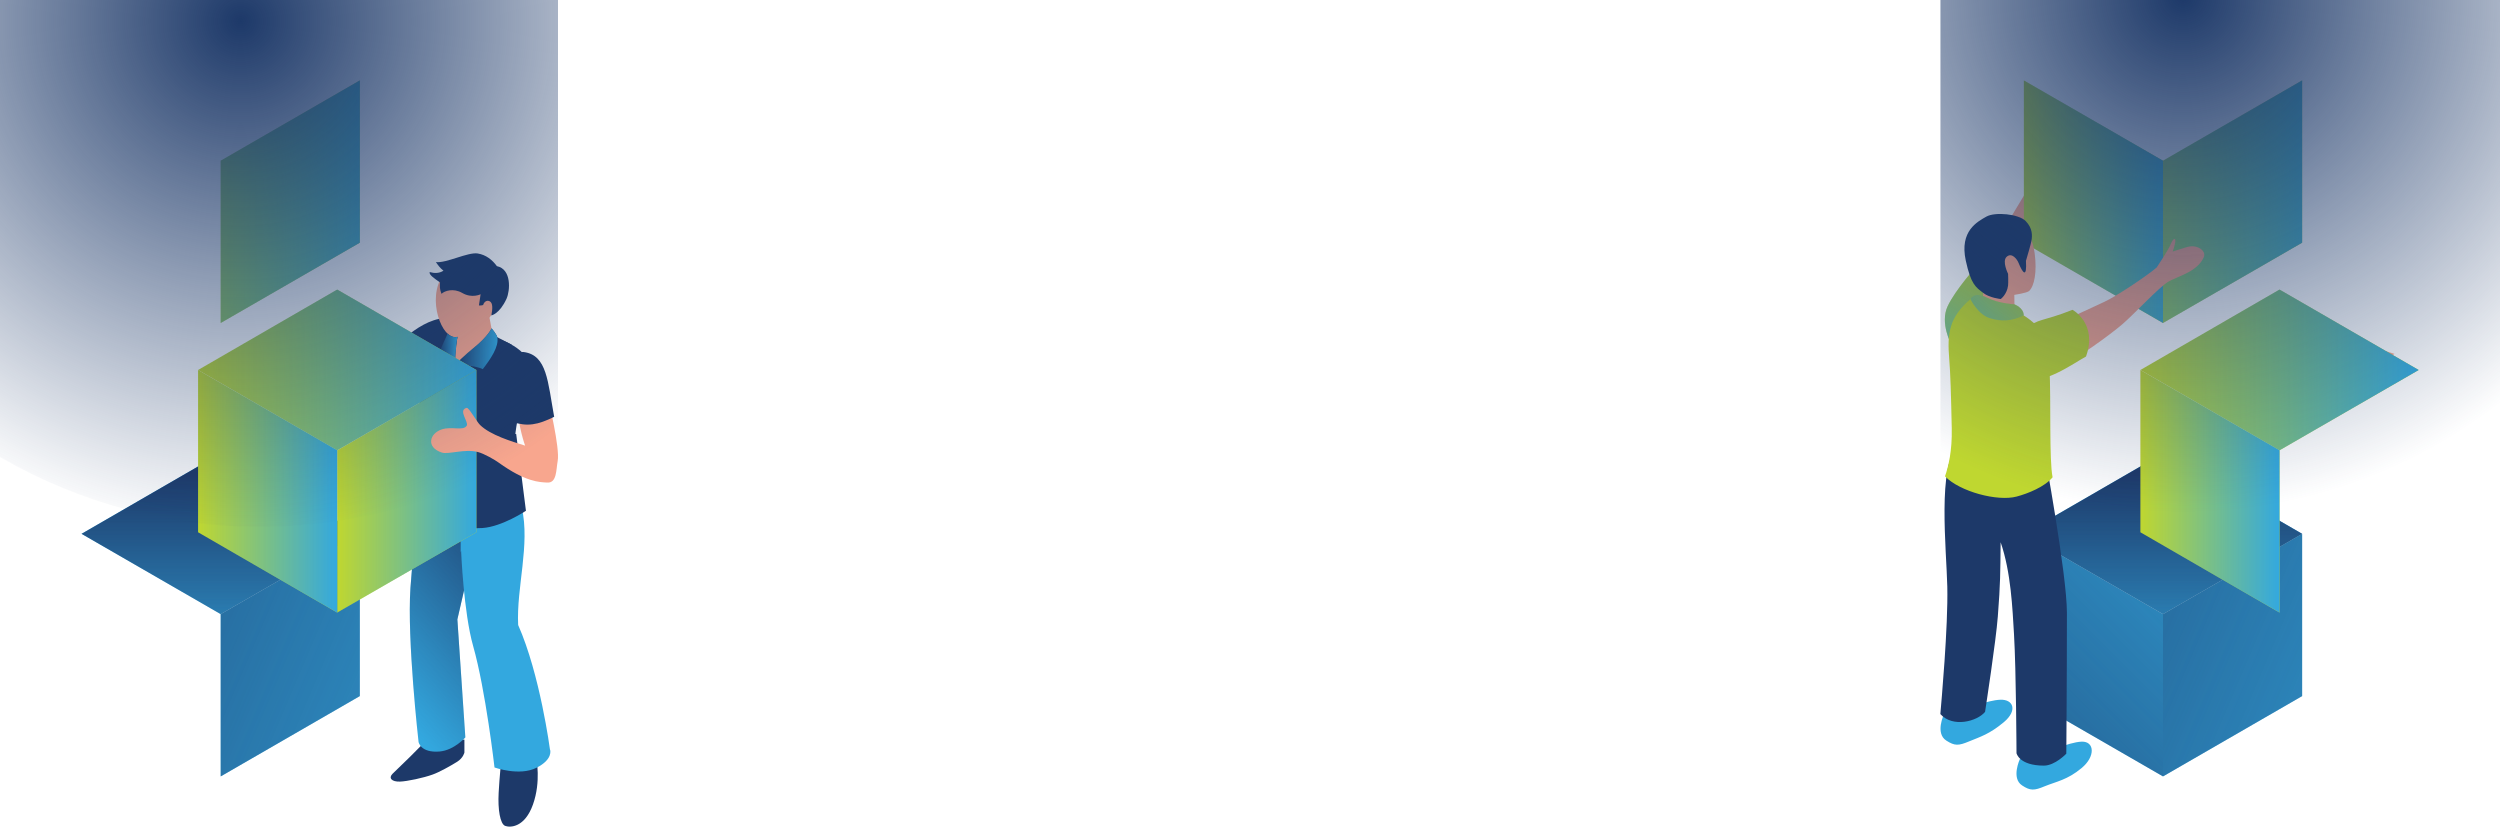
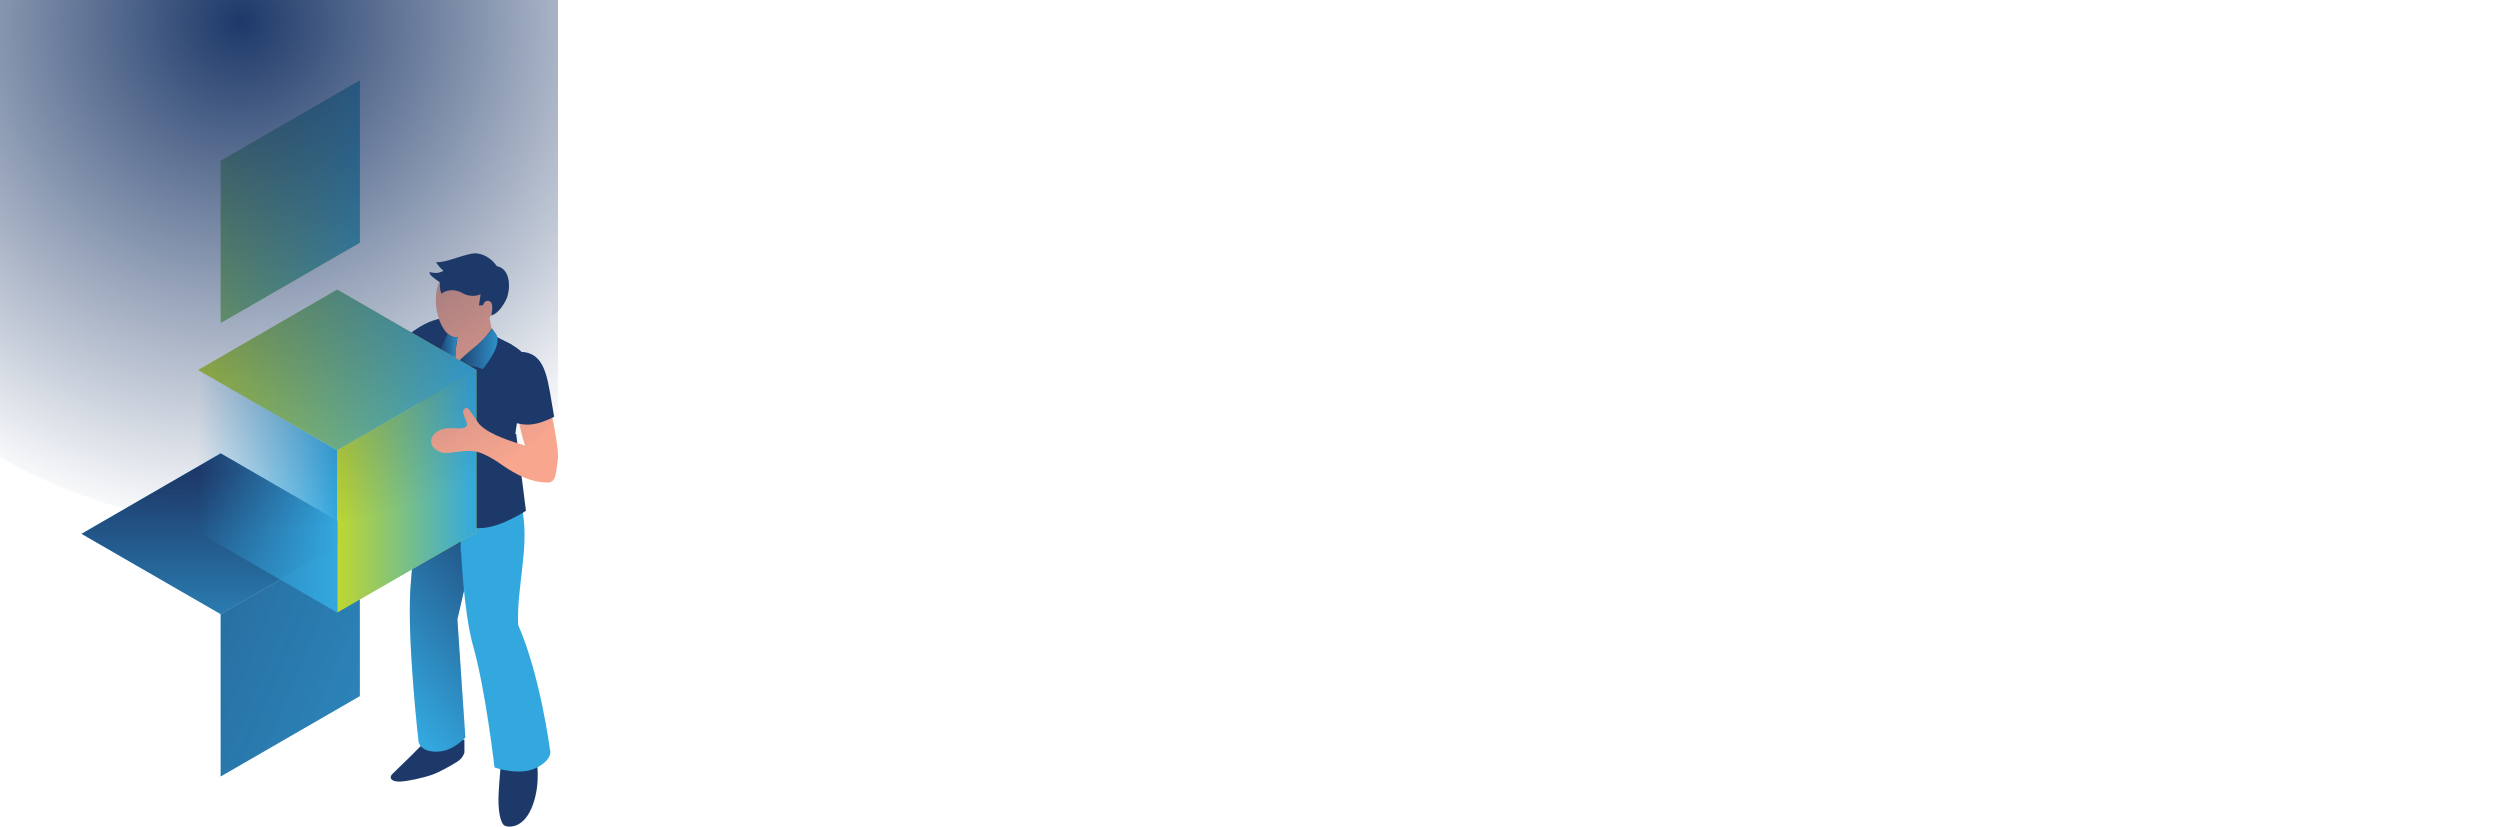
<svg xmlns="http://www.w3.org/2000/svg" xmlns:xlink="http://www.w3.org/1999/xlink" id="Layer_1" version="1.1" viewBox="0 0 2409.5 796.7">
  <defs>
    <style>
      .st0 {
        fill: none;
      }

      .st1 {
        fill: url(#linear-gradient2);
      }

      .st2 {
        fill: url(#linear-gradient1);
      }

      .st3 {
        fill: url(#linear-gradient9);
      }

      .st4 {
        fill: url(#linear-gradient3);
      }

      .st5 {
        fill: url(#linear-gradient6);
      }

      .st6 {
        fill: url(#linear-gradient8);
      }

      .st7 {
        fill: url(#linear-gradient7);
      }

      .st8 {
        fill: url(#linear-gradient5);
      }

      .st9 {
        fill: url(#linear-gradient4);
      }

      .st10 {
        fill: #33a8df;
      }

      .st11 {
        fill: url(#linear-gradient13);
      }

      .st12 {
        fill: url(#linear-gradient12);
      }

      .st13 {
        fill: url(#linear-gradient15);
      }

      .st14 {
        fill: url(#linear-gradient16);
      }

      .st15 {
        fill: url(#linear-gradient11);
      }

      .st16 {
        fill: url(#linear-gradient10);
      }

      .st17 {
        fill: url(#linear-gradient17);
      }

      .st18 {
        fill: url(#linear-gradient14);
      }

      .st19 {
        fill: url(#radial-gradient);
      }

      .st20 {
        fill: url(#linear-gradient);
      }

      .st21 {
        clip-path: url(#clippath-1);
      }

      .st22 {
        fill: url(#radial-gradient1);
      }

      .st23 {
        fill: #1d3969;
      }

      .st24 {
        fill: #f8a68e;
      }

      .st25 {
        fill: #bfd730;
      }

      .st26 {
        clip-path: url(#clippath);
      }
    </style>
    <clipPath id="clippath">
      <rect class="st0" x="-1.8" width="539.6" height="796.7" />
    </clipPath>
    <linearGradient id="linear-gradient" x1="671.9" y1="471.6" x2="-329.3" y2="897.3" gradientTransform="translate(-56 1246) scale(1 -1)" gradientUnits="userSpaceOnUse">
      <stop offset="0" stop-color="#1d3969" stop-opacity="0" />
      <stop offset=".8" stop-color="#1d3969" />
    </linearGradient>
    <linearGradient id="linear-gradient1" x1="268.7" y1="563.6" x2="268.7" y2="846.4" xlink:href="#linear-gradient" />
    <linearGradient id="linear-gradient2" x1="186.2" y1="1051.6" x2="442" y2="1051.6" gradientTransform="translate(-56 1246) scale(1 -1)" gradientUnits="userSpaceOnUse">
      <stop offset="0" stop-color="#33a8df" stop-opacity="0" />
      <stop offset="1" stop-color="#33a8df" />
    </linearGradient>
    <linearGradient id="linear-gradient3" x1="406.3" y1="599.7" x2="609.7" y2="771.2" xlink:href="#linear-gradient" />
    <linearGradient id="linear-gradient4" x1="478.1" y1="909.5" x2="496.9" y2="909.5" xlink:href="#linear-gradient2" />
    <linearGradient id="linear-gradient5" x1="494.5" y1="910" x2="535.5" y2="910" xlink:href="#linear-gradient2" />
    <linearGradient id="linear-gradient6" x1="381" y1="772.5" x2="515.1" y2="772.5" xlink:href="#linear-gradient2" />
    <linearGradient id="linear-gradient7" x1="246.9" y1="772.5" x2="381" y2="772.5" xlink:href="#linear-gradient2" />
    <linearGradient id="linear-gradient8" x1="246.9" y1="889.4" x2="515.1" y2="889.4" xlink:href="#linear-gradient2" />
    <radialGradient id="radial-gradient" cx="1003" cy="944.6" fx="1003" fy="944.6" r="1" gradientTransform="translate(-471126.9 -500474.2) rotate(90) scale(499 -499)" gradientUnits="userSpaceOnUse">
      <stop offset="0" stop-color="#1d3969" />
      <stop offset="1" stop-color="#1d3969" stop-opacity="0" />
    </radialGradient>
    <clipPath id="clippath-1">
-       <rect class="st0" x="1870.2" width="539.6" height="796.7" />
-     </clipPath>
+       </clipPath>
    <linearGradient id="linear-gradient9" x1="2543.9" y1="471.6" x2="1542.7" y2="897.4" xlink:href="#linear-gradient" />
    <linearGradient id="linear-gradient10" x1="2280.7" y1="821.6" x2="1669" y2="210" xlink:href="#linear-gradient" />
    <linearGradient id="linear-gradient11" x1="2140.7" y1="563.6" x2="2140.7" y2="846.4" xlink:href="#linear-gradient" />
    <linearGradient id="linear-gradient12" x1="2058.2" y1="1051.6" x2="2314" y2="1051.6" xlink:href="#linear-gradient2" />
    <linearGradient id="linear-gradient13" x1="1992.1" y1="1051.6" x2="2160.5" y2="1051.6" xlink:href="#linear-gradient2" />
    <linearGradient id="linear-gradient14" x1="1982.4" y1="993.9" x2="1914.2" y2="844.7" xlink:href="#linear-gradient2" />
    <linearGradient id="linear-gradient15" x1="2013.5" y1="982.3" x2="1916.5" y2="886.9" xlink:href="#linear-gradient2" />
    <linearGradient id="linear-gradient16" x1="2118.9" y1="772.5" x2="2253" y2="772.5" xlink:href="#linear-gradient2" />
    <linearGradient id="linear-gradient17" x1="2118.9" y1="889.4" x2="2387.1" y2="889.4" xlink:href="#linear-gradient2" />
    <radialGradient id="radial-gradient1" cx="1002.9" cy="944.6" fx="1002.9" fy="944.6" gradientTransform="translate(-469254.9 -500448.2) rotate(90) scale(499 -499)" xlink:href="#radial-gradient" />
  </defs>
  <g class="st26">
    <g>
      <path class="st10" d="M346.8,670.9l-134.1,77.4v-156.4l134.1-77.4v156.4Z" />
      <path class="st10" d="M346.8,514.5l-134.1-77.5-134.1,77.5,134.1,77.4,134.1-77.4Z" />
      <path class="st20" d="M346.8,670.9l-134.1,77.4v-156.4l134.1-77.4v156.4Z" />
      <path class="st2" d="M346.8,514.5l-134.1-77.5-134.1,77.5,134.1,77.4,134.1-77.4Z" />
      <path class="st25" d="M346.8,233.9l-134.1,77.4v-156.4l134.1-77.4v156.4Z" />
      <path class="st1" d="M346.8,233.9l-134.1,77.4v-156.4l134.1-77.4v156.4Z" />
      <path class="st24" d="M435.7,341.1s-35.9,28.3-47.6,37.1c-11.7,8.8-16.1,13.1-28.1,10.4-9-2-61.8-14.2-77.8-16.3-16-2-33.6-3.6-33.6-14.5,0-10.9,5.8-19.5,12.1-20.5,6.3-.9,8,2.8,8,2.8,0,0,5-6,9.3-4.1,7.4,3.3,9.3,13.7,10.4,13.9,5.9.9,15.6.3,31.1,2.7,13.6,2.1,39.3,6,39.3,6l37.6-29.8,39.1,12.2h0Z" />
      <path class="st23" d="M373.9,342.2s8.7,5.8,19.3,14c10.6,8.3,16,15.1,16,15.1,0,0,16.5-11.7,39.9-36.8,13.2-14.2-4.2-29.1-20.8-27.9-27.6,2-54.4,35.5-54.4,35.5h0Z" />
      <path class="st23" d="M395.4,729.2c8.3-8.1,14.5-14.8,14.5-14.8l37.7-1.6v12.5s-1.1,5.2-7,8.9c-5.9,3.7-17.3,10.1-23.6,12.3-8.8,3.2-24.6,6.6-31.5,6.8-7.9.3-11.3-3.4-7.2-7.5,7.1-6.9,9.5-9.1,17.1-16.6h0Z" />
      <path class="st23" d="M482.9,735.2l34-3.8s4.7,21.6-3.2,43.9c-7.9,22.3-21.9,22.5-26.8,20.7-4.9-1.8-7.2-15.9-6.3-32,.9-16,2.3-28.8,2.3-28.8Z" />
      <path class="st10" d="M438.6,439.2c-15.6,4.7-30.1,10.3-30.1,10.3,0,0-9.9,73.2-12.9,117.1-3.4,50,7.8,148.5,7.8,148.5,0,0,1.8,10.7,20.2,9.2,14.1-1.2,24.9-13.6,24.9-13.6l-7.7-113.7,16.2-70.5c-2.4-40.1-15-47.4-18.2-87.4h0Z" />
      <path class="st4" d="M438.6,439.2c-15.6,4.7-30.1,10.3-30.1,10.3,0,0-9.9,73.2-12.9,117.1-3.4,50,7.8,148.5,7.8,148.5,0,0,1.8,10.7,20.2,9.2,14.1-1.2,24.9-13.6,24.9-13.6l-7.7-113.7,16.2-70.5c-2.4-40.1-15-47.4-18.2-87.4h0Z" />
      <path class="st10" d="M530.1,722.7s-9.6-72.8-30.7-120.3c-1.8-36,11.7-77.4,3.5-113.1-10.2-44.6-26.3-43.4-26.3-43.4,1-7.5-15.5-6.2-32.6-3,0,29.9.2,59.8,0,89.7l.4-1.8s2.4,59.4,11.6,91.8c12.1,42.7,20.6,117.1,20.6,117.1,0,0,24,8.6,40.4.3,16.4-8.2,13.2-17.4,13.2-17.4h0Z" />
      <path class="st23" d="M432.9,320.1c3.2,1.3,4.8,4.5,4.8,4.5l37.7.7s30.7,6.3,37.9,30.1c.5,7.5-.4,24.8-1.5,32.6-1.1.7-8.3-.5-8.8,1.1-9.6,27.9-8.3,62-6.3,90.1-3.5,7.1-77.2,7.2-91.8-1,8-54.9-15.5-118.4,28.1-158.1h0Z" />
      <path class="st23" d="M404.8,375.5c4.8-43,26.8-62.4,26.8-62.4l10.3,6.1s-12.2,26.9-13.4,39c-2,20.4,3.5,39,3.5,39,0,0,14.5-37.9,30.1-53.7,14.4-14.6,17.2-18.5,17.2-18.5l14,7.3s-19.1,27.8-16.4,58.8c2.4,26.9,20.6,27.2,20.6,27.2l9.4,74s-23,15.3-41.8,16.6c-5,.3-22.5.5-28.2-.5,0-7.2-4.2-22.3-4.2-22.3,0,0-5.1,12.1-5.1,20-21-3.7-28.1-20-28.1-20,0,0,5.2-35.7,5.2-55,0-29.8-.9-47.8,0-55.7h0Z" />
      <path class="st24" d="M473.4,304c8.7-14.2,6.8-34.5.4-42.6-8.2-10.4-31.6-19.2-46.9,3.5-16,23.7-.9,62.5,13.2,60.2.2,0,.5,0,.7-.1l-2.4,14.1s-3.3,6.5,0,12.4c7.8-2.4,16.5-4.1,23.7-7.9,8.6-4.5,14.4-11.5,14.4-11.5l-4.7-25.9c.5-.7,1-1.5,1.5-2.3h0Z" />
      <path class="st23" d="M460.4,244.3c8.1,1.3,14.1,6.2,18.5,12.2,14.3,3,12.8,23.6,9.3,31.4-6.9,15-14.7,16.1-14.7,16.1,0,0,2-8.2.2-11.8-1.5-3.1-6.4-3.6-8.1,1.8-1.8.6-4,.4-4,.4l1.6-10.8s-8.3,4.2-17.6-1.2c-8.7-5-17.1-2.1-20.1.8-1.8-4.6-1.7-7.3-1.4-11-5.6-3.9-10.8-7.4-10-10,4.3,1.3,9.2,1.4,13.3-1.3-3.5-2.8-5.2-5.3-7.3-8.3,9.8,1.3,30.9-9.8,40.3-8.3h0Z" />
      <path class="st23" d="M440.9,324.6c-1.9,10.7-2.5,26.8-2.5,26.8l-16.3-9.2,9.3-20.7c.8,1,5.5,4.6,9.5,3.1h0Z" />
      <path class="st23" d="M473.7,316.3s5,5.9,5.6,8.8c1.8,9.1-6.8,21.3-14,30.7-7.6-4-26.8-4.3-26.8-4.3,0,0,10.8-10.5,17.2-15.5,14.9-11.8,18.1-19.6,18.1-19.6h0Z" />
      <path class="st9" d="M440.9,324.6c-1.9,10.7-2.5,26.8-2.5,26.8l-16.3-9.2,9.3-20.7c.8,1,5.5,4.6,9.5,3.1h0Z" />
      <path class="st8" d="M473.7,316.3s5,5.9,5.6,8.8c1.8,9.1-6.8,21.3-14,30.7-7.6-4-26.8-4.3-26.8-4.3,0,0,10.8-10.5,17.2-15.5,14.9-11.8,18.1-19.6,18.1-19.6h0Z" />
      <path class="st25" d="M459.1,513l-134.1,77.4v-156.4l134.1-77.4v156.4Z" />
-       <path class="st25" d="M190.9,513l134.1,77.4v-156.4l-134.1-77.4v156.4Z" />
-       <path class="st25" d="M459.1,356.6l-134.1-77.5-134.1,77.5,134.1,77.4,134.1-77.4Z" />
+       <path class="st25" d="M459.1,356.6l-134.1-77.5-134.1,77.5,134.1,77.4,134.1-77.4" />
      <path class="st5" d="M459.1,513l-134.1,77.4v-156.4l134.1-77.4v156.4Z" />
      <path class="st7" d="M190.9,513l134.1,77.4v-156.4l-134.1-77.4v156.4Z" />
      <path class="st6" d="M459.1,356.6l-134.1-77.5-134.1,77.5,134.1,77.4,134.1-77.4Z" />
      <path class="st24" d="M528.5,385.8s-25.2-2-29.9,4.3c.6,20.5,7.5,39.4,7.5,39.4-13.2-4.1-33.5-10.2-43.4-19.9-3.3-3.2-10.8-17-12.9-16.5-8.8,2.1,2.2,13.5,0,17.2-3.3,5.3-14.3.4-23.9,3.5-12,3.9-15.6,17.4,0,22.4,6.4,2,21.7-3.8,34.5-.6,6.1,1.5,16.7,7.7,20.1,10.2,26.1,18.8,39.4,18.9,46.9,19.3,9.4.6,8.5-12.3,10.1-20.8,2.3-12.6-8.9-58.5-8.9-58.5h0Z" />
      <path class="st23" d="M504.8,339.3c22.5,3,23.1,28.5,29.3,62.4-15.8,7.9-26.1,9.7-40.3,4.9-1.4-6.7-5.3-19.4-5.5-23-1-15.3,4.1-45.9,16.6-44.3h0Z" />
    </g>
    <circle class="st19" cx="250.3" cy="8.8" r="499" />
  </g>
  <g class="st21">
    <g>
      <path class="st10" d="M2218.8,670.9l-134.1,77.4v-156.4l134.1-77.4v156.4Z" />
      <path class="st10" d="M1950.6,670.9l134.1,77.4v-156.4l-134.1-77.4v156.4Z" />
      <path class="st10" d="M2218.8,514.5l-134.1-77.5-134.1,77.5,134.1,77.4,134.1-77.4Z" />
      <path class="st3" d="M2218.8,670.9l-134.1,77.4v-156.4l134.1-77.4v156.4Z" />
      <path class="st16" d="M1950.6,670.9l134.1,77.4v-156.4l-134.1-77.4v156.4Z" />
      <path class="st15" d="M2218.8,514.5l-134.1-77.5-134.1,77.5,134.1,77.4,134.1-77.4Z" />
      <path class="st24" d="M1958.3,175.4c-1.4,3.8-55.5,90.3-59.2,103.2-3.6,12.9-5.3,22.9,0,25.9,5.3,3,67.7-99.9,68.4-111.9.7-12-9.2-17.2-9.2-17.2Z" />
      <path class="st25" d="M2218.8,233.9l-134.1,77.4v-156.4l134.1-77.4v156.4Z" />
      <path class="st25" d="M1950.6,233.9l134.1,77.4v-156.4l-134.1-77.4v156.4Z" />
      <path class="st12" d="M2218.8,233.9l-134.1,77.4v-156.4l134.1-77.4v156.4Z" />
      <path class="st11" d="M1950.6,233.9l134.1,77.4v-156.4l-134.1-77.4v156.4Z" />
-       <path class="st25" d="M1880.7,332s-11.2-20.5-3.6-36.8c7.6-16.2,28.1-38.8,28.1-38.8,0,0,11.6,6.1,18.9,12.5,7.3,6.5,11.8,27,11.8,27l-55.2,36Z" />
      <path class="st18" d="M1880.7,332s-11.2-20.5-3.6-36.8c7.6-16.2,28.1-38.8,28.1-38.8,0,0,11.6,6.1,18.9,12.5,7.3,6.5,11.8,27,11.8,27l-55.2,36Z" />
      <path class="st10" d="M1968.4,726.6s25.3-11.3,37.8-11.8c12.5-.5,13.7,14.2,0,25.5-13.7,11.4-24.2,12.9-35.5,17.5-10.1,4.2-13.8,4.5-21.8-.8-10.8-7-2.1-25.5-2.1-25.5l21.6-5.1h0Z" />
      <path class="st10" d="M1895.3,683.3s20.1-8.4,32.6-8.9c12.5-.5,17,10.3,3.3,21.7-13.7,11.4-22.3,13.9-33.5,18.5-10.1,4.2-13.7,4.4-21.8-.8-11.1-7-2.4-25.5-2.1-25.5l21.6-5.1Z" />
      <path class="st23" d="M1970,434.1s22.1,119.3,22.1,156.7c0,66-.6,135.6-.6,135.6,0,0-10.9,11.5-21.6,11.5-24,0-26.4-12-26.4-12,0,0-.3-78.7-2.4-114.5-1.5-24.9-2.9-59.9-12.9-88.8-.3,29.7-.2,39.2-2.7,71.5-1.8,23.8-11.7,87.9-12.3,92-7.6,9.2-31.2,15.5-43.1,2.1.9-10.5,7.6-84.5,6.7-122.8-.8-35.2-9.8-118.6,10.4-134.9,17.4-14,82.8,3.5,82.8,3.5Z" />
      <path class="st24" d="M1941.8,219.7c-8.8-6.1-25.7-4.2-33.1,11.3-4.1,8.6,1.7,31.7,2.6,47.9.7,13.1-3.7,20.6-3.7,20.6l11.2,4.6c11.2,4.6,22.9,0,22.9,0l-.3-19.9s12.1-1.8,14.2-3.7c5.1-4.7,7.8-18.5,5.4-36.4-3.5-26.6-16-22.1-19.2-24.3h0Z" />
      <path class="st25" d="M1975.2,354.6c-1.2-22.9-5.4-27.3-9.6-36.5-4.2-9.2-23.8-19.1-23.8-19.1,0,0-12.5-.3-22.7-3.8-9.3-3.2-12.2-13.7-19.9-7-20.7,17.9-22.6,32.8-20.5,58.3,1.1,13.1,1.7,33.1,2.4,66.1.5,22.3-3.3,37.2-6.5,46.5,14.3,14.8,50.6,24.4,69,19.5,11-2.9,27.3-9.5,34.7-18.6-3.4-16.2-1.4-73.6-3-105.5h0Z" />
      <path class="st25" d="M1941.6,293.3s-15.1-.7-26-6.2c-13.8-7-16.5,1.2-16.5,1.2,0,0,7.1,14.7,18.5,18.3,11.4,3.6,21.7,2.9,32.9-2.6,0-7.4-9-10.7-9-10.7h0Z" />
      <path class="st13" d="M1941.6,293.3s-15.1-.7-26-6.2c-13.8-7-16.5,1.2-16.5,1.2,0,0,7.1,14.7,18.5,18.3,11.4,3.6,21.7,2.9,32.9-2.6,0-7.4-9-10.7-9-10.7h0Z" />
      <path class="st23" d="M1952.7,251.1c1.3-4.5,4.4-14.8,5.2-19,.9-4.9,1.2-12.1-5.5-19-6.6-6.9-29.6-9.1-38-4.3-8.3,4.8-26,13.6-19.8,42.3,5,23.2,9.8,25.8,16.8,31.2,6.1,4.8,16.9,5.9,16.9,5.9,0,0,6-4.3,7.1-13.1.3-2.8,0-11.2,0-11.2,0,0-6.1-12.1-1.4-16.4,5.1-4.6,10.2,2.7,11.4,5.7,4.2,10.4,8.3,15.2,7.2-2.1h0Z" />
      <path class="st24" d="M2108.1,238c-9.1,2.9-14.1,4.4-14.1,4.4,0,0,1.4-3.3,2.4-8.4,1-5.1-1.7-5-4.1,1-2.4,6-13.7,22.8-13.7,22.8-10,8.6-39.7,28.2-50.2,33-16.5,7.6-63.8,29.8-64.9,29.6,0,0,6.5,38.4,21.8,32.5,15.3-5.9,48.9-30.7,60-40.2,11.7-10,35.6-36,44.5-41.2,8.7-5.1,28.1-9.5,34.2-23.6,2.8-6.4-6.9-12.7-15.9-9.8h0Z" />
      <path class="st25" d="M1997.5,298.6c-29.1,11.5-33.9,8.4-44.1,17.9-10.2,9.6-9.9,38.1,0,46.1,13.3,10.8,46-13.1,57.1-19,11.4-31.9-13-45-13-45h0Z" />
      <path class="st24" d="M2307.7,341.1s-35.9,28.3-47.6,37.1c-11.7,8.8-16.1,13.1-28.1,10.4-9-2-61.8-14.2-77.8-16.3-16-2-33.6-3.6-33.5-14.5,0-10.9,5.8-19.5,12.1-20.5,6.3-.9,8,2.8,8,2.8,0,0,5-6,9.3-4.1,7.4,3.3,9.3,13.7,10.4,13.9,5.9.9,15.6.3,31.1,2.7,13.6,2.1,39.3,6,39.3,6l37.6-29.8,39.2,12.2h0Z" />
      <path class="st25" d="M2062.9,513l134.1,77.4v-156.4l-134.1-77.4v156.4Z" />
      <path class="st25" d="M2331.1,356.6l-134.1-77.5-134.1,77.5,134.1,77.4,134.1-77.4Z" />
      <path class="st14" d="M2062.9,513l134.1,77.4v-156.4l-134.1-77.4v156.4Z" />
      <path class="st17" d="M2331.1,356.6l-134.1-77.5-134.1,77.5,134.1,77.4,134.1-77.4Z" />
    </g>
    <circle class="st22" cx="2122.3" cy="8.8" r="499" />
  </g>
</svg>